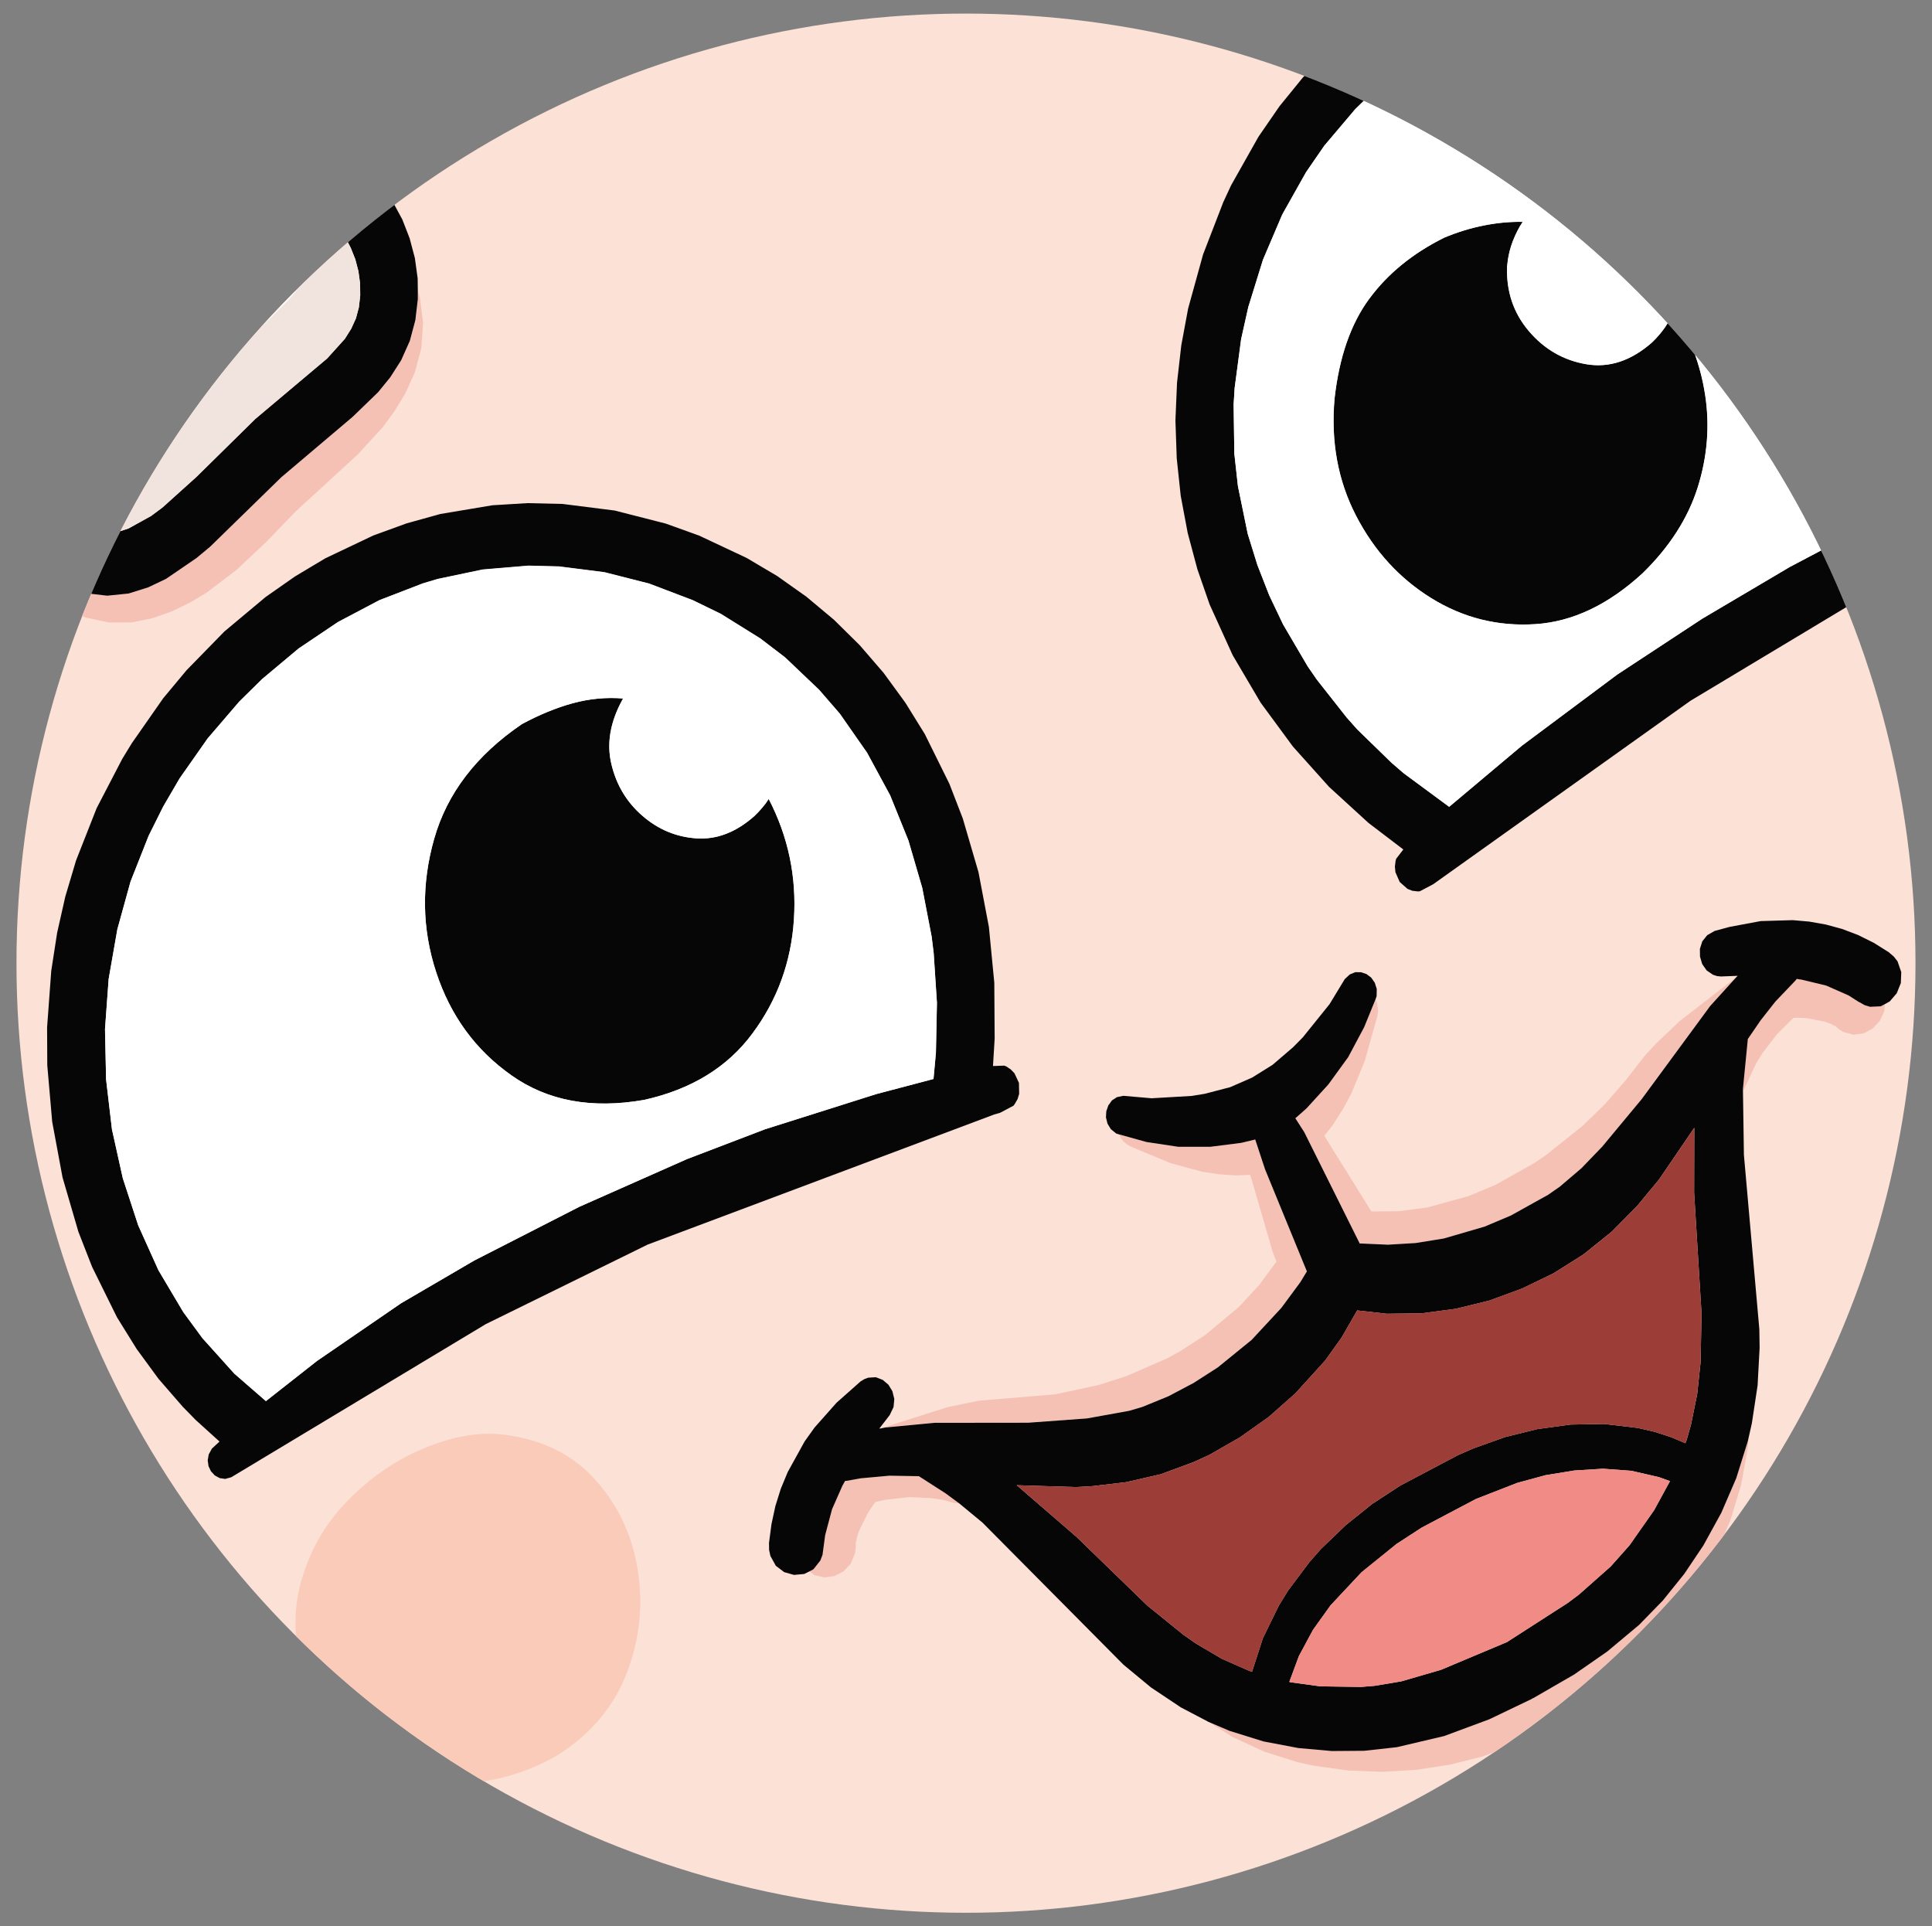
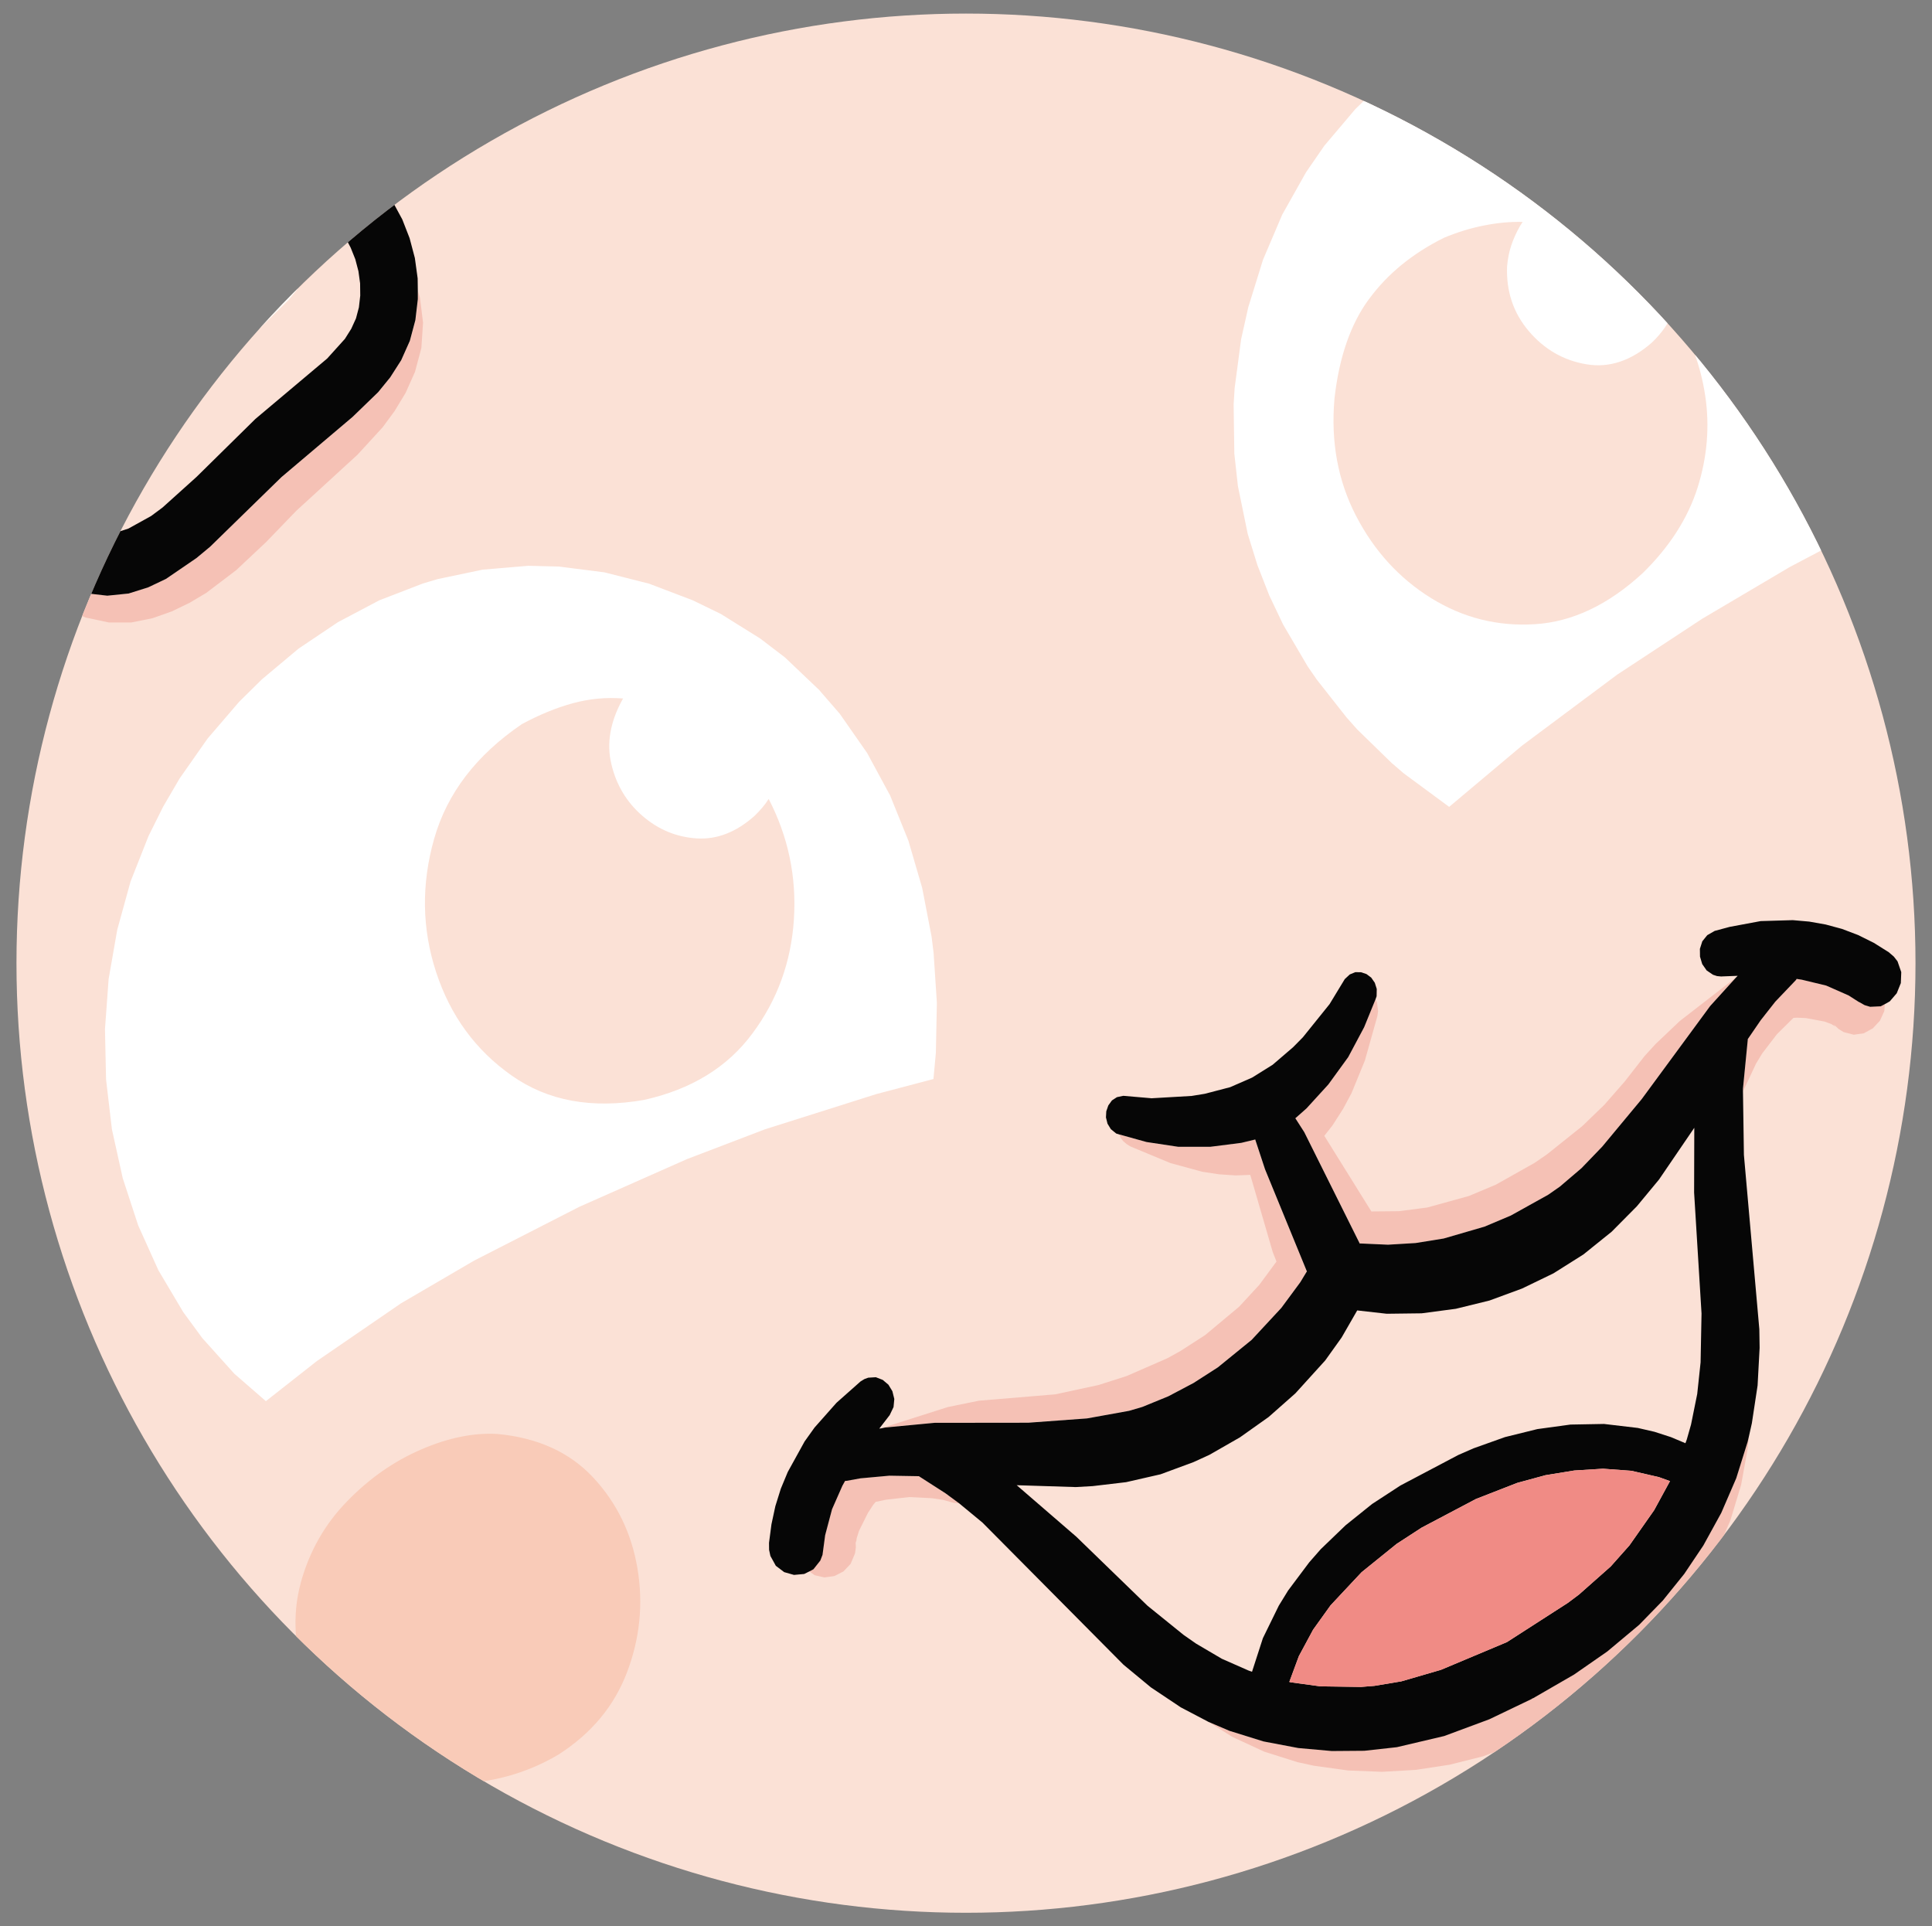
<svg xmlns="http://www.w3.org/2000/svg" viewBox="0 0 533.73 532.12" version="1.1">
  <rect x="0" y="0" width="533.73" height="532.12" fill="#808080" stroke="none" />
  <defs>
    <style>
      .cls-1 {
        fill: none;
      }

      .cls-2 {
        fill: #9c3d38;
      }

      .cls-3 {
        fill: #fbe1d6;
      }

      .cls-4 {
        fill: #060606;
      }

      .cls-5 {
        fill: #f08b85;
      }

      .cls-6 {
        fill: #fff;
      }

      .cls-7 {
        fill: #f9cbb8;
      }

      .cls-8 {
        fill: #f1e4de;
      }

      .cls-9 {
        fill: #f5c1b5;
      }

      .cls-10 {
        clip-path: url(#clippath);
      }

      .cls-11 {
        fill: #fcfbf8;
      }
    </style>
    <clipPath id="clippath">
      <circle r="262.31" cy="266.06" cx="266.86" class="cls-1" />
    </clipPath>
  </defs>
  <g>
    <g id="katman_1">
      <circle r="262.31" cy="266.06" cx="266.86" class="cls-3" />
      <g class="cls-10">
        <g>
          <path d="M83.07,437.32c-2.41,8.76-1.79,18.47,1.83,29.11,3.85,9.88,9.8,16.88,17.84,21.01,8.04,4.14,16.72,5.85,26.03,5.15,9.33-.71,17.86-3.36,25.57-7.96,9.03-5.79,15.33-13.34,18.88-22.69,3.55-9.34,4.52-18.89,2.89-28.64-1.62-9.75-5.69-18.12-12.2-25.13-6.5-6.98-15.3-11-26.4-12.05-6.57-.41-13.62,1.01-21.15,4.27-7.52,3.23-14.34,8-20.46,14.31-6.16,6.3-10.44,13.84-12.84,22.6M609.5,159.63c-7.85-3.33-15.97-4.32-24.35-2.99-8.36,1.36-16.05,4.24-23.06,8.64-7,4.39-12.37,9.52-16.14,15.38-6.07,10.1-8.55,20.08-7.44,29.94,1.08,9.83,4.68,18.44,10.8,25.83,6.1,7.39,13.66,12.44,22.66,15.16,9.03,2.73,18.41,2.02,28.16-2.12,8.13-3.73,15.32-9.34,21.56-16.85,6.23-7.53,10.31-15.99,12.25-25.38,1.93-9.39.49-18.77-4.34-28.14-5.5-9.65-12.21-16.15-20.1-19.48" class="cls-7" />
          <path d="M115.47,82.62l-.68,5.79-1.53,5.73-2.38,5.33-3.04,4.75-3.33,4.09-7.05,6.82-19.68,16.66-19.7,19.22-3.77,3.13-8.43,5.76-4.88,2.32-5.43,1.71-5.89.6-6-.69-5.52-1.97-4.66-2.59-4.35-3.19-3.95-3.98-.94-1.29.99,2.53,3.02,5.28,4.01,4.97,5.23,4.11,6.09,2.86,6.42,1.37h6.28l5.83-1.17,5.35-1.89,4.93-2.39,4.58-2.72,8.27-6.28,8.24-7.74,8.35-8.65,16.91-15.49,6.94-7.57,3.29-4.46,3.06-5.05,2.6-5.82,1.75-6.56.47-7.03-.86-6.93-.54-1.71v2.11h0ZM450.4-81.42l-1.24-2.4.36,1.59.46,5.82-.35,5.66-.98,5.57-1.96,5.91-3.19,5.54-4.06,4.65-4.56,3.54-4.73,2.75-9.38,3.64-4.6,1.28-33.95,6.79-16.45,4.68-9.31,1.81-5.04.32-5.33-.33-5.35-1.25-5.12-2.22-4.65-2.98-1.53-1.31.92,1.51,4.53,4.99,5.42,3.93,5.86,2.55,5.84,1.38,5.57.5,5.27-.06,5.04-.49,34.38-6.97,9.43-1.54,4.81-1.18,9.67-3.19,4.8-2.23,4.77-2.73,4.66-3.4,4.44-4.25,3.87-5.35,2.96-6.31,1.66-6.94.22-6.99-1.16-6.48-2-5.82v.02Z" class="cls-9" />
          <path d="M2.72,90.41l-3.37,9.84-2.24,10.35-.93,10.29v5.13l.38,5.28.96,5.43,1.71,5.46,2.57,5.27,2.42,3.39.94,1.28,3.95,3.98,4.35,3.19,4.66,2.59,5.52,1.97,6,.69,5.89-.6,5.43-1.71,4.88-2.32,8.43-5.76,3.77-3.13,19.7-19.22,19.68-16.66,7.05-6.82,3.33-4.09,3.04-4.75,2.38-5.33,1.53-5.73.68-5.79v-2.11l-.05-3.64-.77-5.61-1.45-5.48-2.02-5.18-2.61-4.82-3.13-4.5-3.61-3.99-4.03-3.53-4.37-3-4.66-2.33-4.89-1.79-4.96-1.16-5.03-.53-5.02.02-4.91.51-5.01.98-4.84,1.45-9.23,3.98-8.52,5.22-7.79,6.22-7.09,7.09-6.35,7.76-2.88,4.15-5.2,8.73-4.35,9.34.04-.03ZM15.92,101.27l3.18-7.83,3.94-7.46,4.64-7.02,5.28-6.48,5.82-5.79,6.34-5.08,6.77-4.12,7.05-3.08,3.64-1.07,7.12-1.08,6.75.35,6.38,1.86,2.91,1.48.06.05,2.76,1.86,2.51,2.19,2.25,2.55,1.96,2.78,1.59,3.02,1.28,3.19.87,3.32.46,3.36.04,3.38-.37,3.25-.81,3.06-1.3,2.85-1.76,2.8-4.89,5.42-19.83,16.69-16.25,16-9.43,8.49-3.14,2.33-6.25,3.46-2.94.96-2.76.31-2.66-.34-2.76-1-5.24-3.34-2.12-2.1-1.71-2.41-1.28-2.67-.95-3.06-.84-6.99-.02-2.03.74-9.93,1.75-8.14,1.27-3.98M401.32-123.46l-4.76-.88-9.57-.94-4.79-.1-9.57.63-9.53,1.68-9.33,2.81-9.05,4.05-8.58,5.42-4.04,3.23-3.8,3.66-3.4,3.86-3.1,4.26-2.71,4.61-2.2,4.94-1.7,5.27-1.17,5.41-.51,5.57.09,5.59.69,5.53,1.36,5.44,1.9,5.18,2.52,4.9,3.1,4.6,3.63,4.12,2.63,2.26,1.53,1.31,4.65,2.98,5.12,2.22,5.35,1.25,5.33.33,5.04-.32,9.31-1.81,16.45-4.68,33.95-6.79,4.6-1.28,9.38-3.64,4.73-2.75,4.56-3.55,4.06-4.65,3.19-5.54,1.96-5.91.98-5.57.35-5.66-.46-5.82-.36-1.59-.97-4.15-2.25-5.43-2.92-4.82-3.37-4.16-3.61-3.57-3.74-3.16-8.07-5.54-4.41-2.39-9.1-3.82-9.38-2.61M402.06-105.57l7.47,2.55,7.01,3.52,7.7,5.48,3.95,3.73,2.09,2.55,1.65,2.7,1.16,2.74.7,2.94.23,3.11-.78,6.52-.97,2.98-1.39,2.48-1.93,2.16-2.51,1.92-6.37,3.19-7.52,2.31-29.79,5.74-24.37,6.61-6.96.83-3.13-.22-2.88-.64-2.73-1.19-2.61-1.68-2.44-2.1-2.17-2.46-1.89-2.79-1.53-3.05-1.22-3.22-.82-3.39-.47-3.48-.05-3.5.35-3.49v-.08l.71-3.39,2.57-6.57,1.79-3.07,4.52-5.65,5.79-5.09,6.59-4.11,7.18-3.23,7.61-2.28,7.81-1.4,7.97-.51,7.98.37,3.95.5,7.78,1.67h-.02Z" class="cls-4" />
-           <path d="M85.78,55.97l-.06-.05.3,2.76.31.6.91,2.45.25,1.78-.36,6-.04.61.04-.61-.51,2.35-1.02,2.61-3.51,5.54-2.32,2.84-21.76,21.45-18.71,20.01-6.1,5.08-2.55,1.3-2.37.75-2.21.15-2.25-.46-2.37-1.17-2.41-1.87-2.44-2.53.04.06-1.19-1.07-1.25-.77-2.01-.46v2.03l.85,6.98.95,3.06,1.28,2.68,1.71,2.41,2.12,2.1,5.24,3.34,2.77,1,2.66.34,2.76-.31,2.94-.97,6.25-3.46,3.14-2.33,9.43-8.5,16.25-16,19.83-16.69,4.89-5.42,1.76-2.8,1.3-2.85.82-3.06.37-3.25-.04-3.37-.46-3.36-.87-3.32-1.28-3.19-1.6-3.02-1.96-2.79-2.25-2.55-2.52-2.2-2.76-1.85h.03ZM424.23-94l-.9,2-.2,1.55.05,1.67-.03-.06.35,3.64-.13,3.21-.61,2.73-1.05,2.2-1.47,1.79-2,1.57-2.52,1.38-6.38,1.88-39.18,5.99-13.31,2.69-7.24.73-6.2-.43-2.53-.75-2.02-1.01.47.35-.47-.35-4.59-3.39-1.14-1.31-1.23-2.28-.25-.64-1.83-1.97v.09l-.35,3.49.05,3.5.47,3.48.82,3.39,1.22,3.22,1.53,3.05,1.89,2.78,2.17,2.46,2.44,2.1,2.61,1.69,2.73,1.18,2.88.65,3.12.22,6.96-.83,24.37-6.61,29.79-5.74,7.52-2.31,6.37-3.19,2.51-1.91,1.93-2.17,1.39-2.47.97-2.98.78-6.52-.23-3.11-.7-2.94-1.16-2.74-1.65-2.7-2.1-2.55-3.95-3.73.03.02Z" class="cls-8" />
          <path d="M19.09,93.44l-3.18,7.83-1.27,3.97-1.74,8.14-.74,9.93,2.01.46,1.26.77,1.19,1.07-.04-.06,2.44,2.53,2.41,1.87,2.37,1.17,2.25.46,2.21-.15,2.38-.75,2.55-1.3,6.1-5.08,18.71-20.01,21.76-21.45,2.32-2.84,3.51-5.54,1.02-2.61.51-2.35.36-6-.26-1.78-.91-2.44-.31-.6-.31-2.76-2.91-1.48-6.37-1.86-6.75-.35-7.12,1.08-3.64,1.07-7.05,3.08-6.77,4.12-6.34,5.08-5.82,5.79-5.28,6.48-4.64,7.02-3.94,7.46v.02ZM409.53-103.02l-7.47-2.55-7.78-1.67-3.95-.5-7.98-.37-7.97.52-7.81,1.4-7.61,2.28-7.18,3.23-6.59,4.11-5.79,5.08-4.52,5.65-1.79,3.07-2.57,6.57-.71,3.39,1.83,1.97.25.64,1.23,2.28,1.14,1.31,4.59,3.39,2.02,1.01,2.53.75,6.2.43,7.24-.73,13.31-2.69,39.18-5.99,6.38-1.88,2.51-1.38,2-1.57,1.47-1.79,1.05-2.2.61-2.73.13-3.21-.35-3.64.03.06-.05-1.67.2-1.55.9-2-7.7-5.48-7.01-3.52.02-.03Z" class="cls-11" />
-           <path d="M15.76,257.82l-1.6,10.35-1.15,15.63.05,10.45,1.36,15.62,2.86,15.38,4.38,15.01,3.78,9.68,6.88,13.94,5.44,8.76,6.05,8.26,6.7,7.71,3.56,3.64,6.57,5.95-2.1,1.95-.88,1.61-.28,1.63.23,1.62.68,1.42,1.06,1.14,1.35.73,1.51.22,1.68-.46,70.31-42.3,44.72-21.97,95.72-35.93,1.63-.47,3.71-1.96.36-.49.77-1.34.44-1.46-.06-3.02-1.24-2.65-1.03-1.07-1.24-.83-.56-.21-3.1.11.46-7.59-.1-15.43-1.49-15.39-2.88-15.15-4.33-14.81-3.7-9.58-6.81-13.77-5.37-8.66-5.99-8.21-6.59-7.64-7.14-7.05-7.63-6.38-8.07-5.71-8.41-4.98-13.15-6.18-9.23-3.32-14.1-3.6-14.4-1.82-9.71-.22-9.66.59-14.38,2.41-9.35,2.6-9.17,3.34-13.25,6.3-8.41,5.03-8.08,5.66-11.4,9.53-10.44,10.69-6.44,7.73-8.68,12.43-2.64,4.32-7.08,13.62-5.69,14.45-2.98,10.01-2.29,10.16h0ZM32.38,256.82l3.67-13.27,5.02-12.7,4.04-8.11,4.54-7.78,7.74-11.03,8.72-10.16,6.3-6.21,10.11-8.47,10.87-7.31,11.44-6.03,12-4.63,4.08-1.22,12.44-2.61,12.63-1.06,8.46.21,12.57,1.6,12.37,3.15,12.05,4.59,7.7,3.75,10.92,6.8,6.83,5.22,9.41,8.96,5.73,6.61,7.55,10.82,6.36,11.75,5.05,12.48,3.81,13.06,2.6,13.48.56,4.55.9,13.74-.28,13.81-.67,7.23-15.78,4.16-30.74,9.72-21.59,8.25-29.7,13.16-29.06,14.85-20.19,11.79-23.25,15.95-14.11,11.09-8.72-7.58-8.83-9.81-5.28-7.19-6.87-11.57-5.59-12.41-4.26-13.02-2.99-13.48-1.62-13.79-.3-13.89,1.01-13.86,2.38-13.6M172.17,192.94c-4.65-.38-9.28.05-13.89,1.3-4.58,1.26-9.28,3.18-14.08,5.77-12.59,8.56-20.67,19.12-24.24,31.67-3.57,12.55-3.4,24.83.54,36.85,3.94,12.04,10.89,21.55,20.86,28.55,9.95,7.03,22.15,9.28,36.6,6.74,13.05-2.92,23.01-9.02,29.88-18.3,6.91-9.28,10.74-19.8,11.5-31.56.76-11.77-1.57-22.86-6.97-33.27-.51.84-1.1,1.64-1.77,2.41-.65.77-1.36,1.52-2.12,2.26-5.06,4.51-10.39,6.58-15.99,6.22s-10.59-2.41-14.96-6.2c-4.37-3.77-7.23-8.53-8.6-14.26-1.38-5.72-.36-11.69,3.07-17.9l.19-.27M488.11-20.14l-9.5-1.74-14.36-1.29-14.39.29-14.32,1.83-14.07,3.34-13.68,4.84-8.87,4.08-12.75,7.4-4.08,2.79-7.86,6.06-7.44,6.72-6.92,7.3-6.41,7.88-5.79,8.4-7.56,13.41-2.17,4.67-5.58,14.44-4.13,14.94-1.89,10.16-1.18,10.34-.44,10.41.36,10.46,1.1,10.36,1.93,10.27,2.67,10,3.39,9.76,6.36,13.99,7.72,13.11,8.93,12.14,9.97,11.12,10.89,9.96,9.64,7.35-1.98,2.57-.16.59-.19,1.59.15,1.54,1.18,2.69,2.16,1.91,1.34.52,1.45.17.58-.02,3.71-1.95,71.09-50.69,46.84-28.14,77.79-36.7,8.41-3.46,1.37-1.15.8-1.44.26-1.59-.17-1.6-.62-1.46-1.05-1.19-1.37-.77-1.72-.24-2.72.58-.26-9.28-1.99-15.71-2.31-10.24-3.03-10.03-3.76-9.72-4.43-9.38-5.07-8.96-5.65-8.52-6.19-8.06-10.17-11.14-11.23-9.94-7.98-5.93-12.66-7.71-8.81-4.3-13.76-5.18-9.41-2.51M450.93-5.63l12.79-.26,12.75,1.12,12.5,2.57,12.24,4.06,11.77,5.47,11.21,6.82,10.45,8.03,9.65,9.21,8.71,10.17,7.62,11.13,4.46,7.87,3.88,8.18,4.68,12.8,2.33,8.82,1.66,8.97.96,9.08.15,12.09-29.81,9.95-8.63,3.41-21.13,9.7-24.73,13.04-24.17,14.28-23.49,15.44-26.37,19.67-20.06,16.86-12.58-9.28-3.33-2.87-9.47-9.22-2.93-3.29-8.27-10.5-2.51-3.64-6.79-11.56-3.84-8.07-3.27-8.37-2.67-8.61-2.71-13.21-.99-8.98-.19-13.56.28-4.52,1.79-13.5,1.97-8.85,4.06-13.08,5.32-12.48,6.58-11.7,5.05-7.33,8.55-10.1,6.3-6.12,10.16-8.2,11.01-6.91,11.66-5.64,12.14-4.32,12.52-2.96,12.73-1.62M398.93,65.68c-8.69,4.33-15.59,9.96-20.67,16.88-5.09,6.93-8.27,16.1-9.56,27.52-1.06,11.93.93,22.73,5.96,32.42,5.02,9.69,11.95,17.26,20.77,22.73,8.82,5.45,18.39,7.84,28.71,7.17,10.3-.66,20.2-5.36,29.7-14.1,7.41-7.24,12.46-15.12,15.17-23.62,2.68-8.51,3.37-16.99,2.09-25.46-1.28-8.43-4.19-16.19-8.7-23.29-.64,1.55-1.45,3.05-2.44,4.51-1,1.43-2.19,2.81-3.55,4.12-5.77,5.08-11.81,7.09-18.12,6.03-6.3-1.06-11.61-4.1-15.9-9.14-4.29-5.04-6.3-11.02-6.02-17.95l.04-.27c.15-1.77.5-3.55,1.08-5.36.59-1.81,1.41-3.63,2.45-5.45.12-.2.24-.39.37-.57.12-.2.24-.4.36-.57-3.46-.07-7,.26-10.62.97-3.64.7-7.33,1.83-11.11,3.4" class="cls-4" />
          <path d="M36.05,243.56l-3.66,13.27-2.38,13.6-1.01,13.86.3,13.89,1.62,13.79,2.99,13.49,4.26,13.02,5.59,12.41,6.87,11.57,5.28,7.19,8.82,9.81,8.72,7.58,14.11-11.09,23.25-15.95,20.19-11.79,29.06-14.86,29.7-13.16,21.59-8.25,30.74-9.72,15.78-4.16.67-7.23.28-13.81-.9-13.74-.56-4.54-2.6-13.48-3.81-13.05-5.05-12.48-6.36-11.75-7.55-10.82-5.73-6.61-9.41-8.95-6.83-5.22-10.92-6.81-7.7-3.74-12.05-4.59-12.37-3.14-12.57-1.6-8.46-.21-12.63,1.07-12.44,2.61-4.08,1.22-12,4.63-11.44,6.04-10.88,7.31-10.11,8.47-6.3,6.21-8.72,10.16-7.74,11.04-4.54,7.78-4.04,8.11-5.02,12.7.02-.07ZM158.27,194.25c4.62-1.25,9.25-1.68,13.89-1.3l-.19.27c-3.42,6.21-4.45,12.19-3.06,17.91,1.36,5.73,4.22,10.49,8.59,14.26,4.37,3.77,9.36,5.84,14.96,6.2,5.6.36,10.93-1.72,15.99-6.22.77-.75,1.47-1.49,2.12-2.26.67-.77,1.27-1.59,1.78-2.42,5.4,10.41,7.73,21.51,6.97,33.28-.76,11.77-4.59,22.3-11.5,31.56-6.88,9.28-16.84,15.39-29.88,18.3-14.45,2.53-26.65.28-36.6-6.74-9.96-7-16.91-16.51-20.86-28.55-3.93-12.01-4.11-24.3-.54-36.85s11.65-23.11,24.24-31.67c4.8-2.59,9.49-4.51,14.08-5.77M463.72-5.88l-12.79.26-12.73,1.62-12.52,2.95-12.14,4.32-11.66,5.64-11.01,6.92-10.16,8.2-6.3,6.12-8.55,10.1-5.05,7.33-6.58,11.7-5.32,12.48-4.06,13.09-1.98,8.85-1.79,13.5-.28,4.52.19,13.56.99,8.98,2.71,13.21,2.67,8.61,3.27,8.37,3.84,8.07,6.79,11.57,2.51,3.64,8.26,10.49,2.93,3.29,9.47,9.22,3.33,2.87,12.58,9.28,20.06-16.86,26.37-19.67,23.49-15.44,24.17-14.28,24.73-13.04,21.13-9.7,8.63-3.41,29.81-9.95-.15-12.09-.96-9.08-1.65-8.97-2.33-8.82-4.68-12.81-3.88-8.17-4.46-7.87-7.62-11.12-8.71-10.17-9.65-9.21-10.45-8.03-11.21-6.82-11.77-5.47-12.24-4.07-12.5-2.57-12.75-1.13M378.24,82.56c5.09-6.92,11.98-12.56,20.67-16.88,3.77-1.57,7.47-2.7,11.11-3.4,3.63-.73,7.16-1.06,10.62-.98-.13.18-.25.37-.36.58-.13.18-.25.37-.37.57-1.04,1.81-1.85,3.64-2.45,5.45-.57,1.8-.93,3.59-1.08,5.36l-.04.27c-.27,6.93,1.73,12.92,6.02,17.96s9.59,8.08,15.9,9.14c6.31,1.06,12.35-.96,18.12-6.03,1.37-1.31,2.55-2.69,3.55-4.13.99-1.46,1.8-2.96,2.44-4.51,4.51,7.1,7.42,14.86,8.7,23.29,1.28,8.46.58,16.95-2.1,25.46-2.71,8.5-7.76,16.37-15.17,23.61-9.5,8.75-19.41,13.45-29.7,14.1-10.32.67-19.89-1.73-28.71-7.18-8.83-5.47-15.75-13.05-20.77-22.73-5.02-9.69-7.01-20.48-5.96-32.42,1.28-11.43,4.46-20.6,9.56-27.52" class="cls-6" />
          <path d="M409.55,509.56l-.17-.12.85.83,4.54,2.31,4.56,1.41,4.55.78,4.62.15,4.63-.45,4.58-1.23,3.56-1.49.92-.48.08-.08.15-.04.92-.48,3.28-2.11,3.72-3.15,3.17-3.67,2.73-4.03,2.23-4.36,1.78-4.76,1.04-4.75.06-.55-.06-1.28-.06.29-2.1,4.12-2.45,3.96-2.8,3.73-3.13,3.43-3.39,3.1-7.19,4.94-.7.36-8.03,3.09-4.35.97-4.42.55-4.44.09-4.4-.36-4.3-.75.02.02ZM496.06,270.75l-5.62,5.89-4.04,5.15-3.5,5.11-.08.08v.04l-1.32,13.65v.68l.17-.22.67-1.41-.04.1,2.82-6.02,1.71-2.82,4.05-5.28,4.56-4.52.99-.06,2.52.11,5.1.96,1.89.7,1.04.64-.35-.5,1.28,1.19,1.37.86,2.85.75,2.76-.4,2.49-1.36,1.96-2.1,1.22-2.68.15-1.94-1.14.6-2.92.14-1.54-.46-1.59-.9.13.1-2.98-1.9-6.18-2.72-6.73-1.62-1.43-.22-.13.24-.13.15M457.49,288.26l-3.15,3.44-5.52,7.07-5.59,6.39-6.07,5.87-9.78,7.83-3.42,2.35-10.73,6.04-7.46,3.13-11.48,3.17-7.82,1.02-7.62.07-13-20.89,2.27-2.89,2.92-4.56,2.34-4.37,3.68-8.98,3.45-12.26.2-1.38-.31-2.42-.42-.84-3.13,7.68-4.39,8.25-5.49,7.57-6.04,6.62-3.09,2.73.08.09,2.4,3.74,15.34,30.77.15-.03,7.65.34,7.64-.46,7.75-1.25,11.28-3.28,7.25-3.06,10.32-5.74,3.23-2.25,5.98-5.1,5.72-5.94,10.91-13.14,18.9-25.71,7.15-7.89-15.55,12.06-6.54,6.21M358.61,482.84l-9.58-1.82-9.4-2.93-5.79-2.47,6.63,4.18,8.83,4.08,9.16,2.89,4.61,1,9.38,1.29,9.35.37,9.38-.54,9.29-1.42,9.2-2.31,9.04-3.37,7.7-3.89.7-.46,8.3-4.46,4.08-2.71,7.67-6.04,3.61-3.31,6.75-7.03,6.16-7.66,5.48-8.2,4.83-8.78,4.03-9.25,2.98-9.84,1.86-10.23.28-3.21-.35,1.49-3.15,10.07-4.12,9.56-4.96,9.02-5.26,7.83-5.93,7.37-6.54,6.71-8.81,7.35-9.17,6.37-11.27,6.5-.27.1-.21.15-11.68,5.6-12.47,4.63-13.09,3.08-8.97.99-8.99.07-9.28-.83M253.88,407.78l-.02-.04-8.18-.14-7.99.73-3.81.69h-.43l-.74,1.33-2.87,6.51-1.91,7.16-.73,5.43-.61,1.6-1.9,2.4-1.14.6,1.5,1.08,2.71.61,2.73-.38,2.52-1.28,1.99-2.11,1.21-2.89.22-1.69-.08-1.83.15.6.17-1.28.65-2.04,2.47-4.96,1.44-2.2.66-.81,2.83-.6,6.46-.73,6.26.31,3.07.46,3.05.85-.09-.04,1.51.14-3.83-2.82-7.3-4.68M311.18,315.99l1.09.69,11.07,4.6,8.81,2.4,4.63.7,4.57.31,4.05-.15,6.2,21.3,1.04,2.64-4.75,6.44-5.56,6.03-9.38,7.83-6.87,4.43-3.58,1.98-11.24,4.91-7.79,2.49-11.95,2.57-21.11,1.76-8.55,1.75-18.43,5.86,1.08-.23,13.63-1.29,25.88-.03,16.26-1.19,11.62-2.1,3.64-1.07,7.19-2.94,6.97-3.68,6.72-4.31,9.33-7.59,8.19-8.82,5.24-7.09,1.73-2.86.11-.1-11.58-28.26-2.67-8.1-.02-.12-3.86.93-8.57,1.08h-8.87l-8.76-1.31-7.49-2.08.36.87.7.95.91.79h0Z" class="cls-9" />
          <path d="M410.74,499.85l-1.76.37-1.35.93-.91,1.38-.43,1.58.02,1.69.56,1.58,1.06,1.3,1.45.77.17.12,4.3.75,4.4.36,4.44-.09,4.42-.55,4.35-.97,8.03-3.09.7-.36,7.19-4.94,3.39-3.11,3.13-3.43,2.8-3.73,2.45-3.96,2.1-4.12.06-.29.28-1.63-.3-1.71-.8-1.44-1.19-1.07-1.45-.59-1.53-.08-1.53.6-1.36,1.27-2.16,3.13-4.94,5.49-5.61,4.53-6.06,3.79-6.46,2.82-3.37,1.14-6.9,1.43-6.91.16-.27.02v-.04ZM317.99,303.36l-7.67-.66-1.76.37-1.39.91-.99,1.38-.56,1.61-.09,1.7.43,1.73.92,1.51,1.49,1.21.87.26,7.49,2.08,8.76,1.32h8.87l8.57-1.09,3.85-.93.02.12,2.67,8.1,11.58,28.26-.11.1-1.73,2.86-5.24,7.09-8.19,8.82-9.33,7.59-6.72,4.32-6.97,3.68-7.19,2.94-3.64,1.07-11.62,2.1-16.26,1.19-25.88.03-13.62,1.29-1.08.23-.56.07,2.82-3.65.03-.02,1.09-2.28.21-2.23-.53-2.14-1.09-1.8-1.58-1.33-1.9-.74-2.1.13-1.05.38-1.08.66-6.64,5.89-6.06,6.84-2.74,3.83-4.66,8.44-1.92,4.62-1.51,4.83-1.08,5.02-.67,5.11.02,1.94.36,1.68,1.5,2.72,2.31,1.75,2.71.77,2.82-.26,1.41-.7,1.14-.6,1.9-2.4.61-1.59.73-5.43,1.9-7.16,2.87-6.51.74-1.32.43-.02,3.81-.69,7.99-.73,8.19.14.02.04,7.29,4.68,3.83,2.82,6.39,5.28,38.94,39.24,7.58,6.27,8.26,5.52,7.66,4.02,5.79,2.47,9.41,2.93,9.58,1.82,9.28.83,8.99-.07,8.97-.99,13.09-3.08,12.47-4.63,11.68-5.6.2-.15.27-.1,11.27-6.51,9.17-6.37,8.8-7.36,6.54-6.71,5.93-7.37,5.26-7.83,4.96-9.02,4.13-9.56,3.15-10.06.35-1.49.82-3.66,1.58-10.42.56-10.4-.08-5.14-4.26-48.15-.26-17.64v-.68l1.34-13.65-.02-.03.08-.09,3.5-5.11,4.04-5.14,5.62-5.89.13-.15.13-.24,1.43.22,6.73,1.62,6.18,2.72,2.98,1.9-.13-.11,1.59.9,1.54.46,2.92-.14,1.14-.6,1.35-.76,1.93-2.24,1.13-2.81.12-3.03-1.03-2.98-1.03-1.32-1.41-1.21-4.11-2.58-4.35-2.16-4.45-1.69-4.52-1.22-4.52-.8-4.54-.4-8.87.26-8.58,1.6-4.13,1.11-2.06,1.18-1.36,1.69-.67,2.09.03,2.15.61,2.05,1.23,1.77,1.76,1.19,1.1.36,1.23.12.04-.02,4.44-.17-.46.46-7.15,7.89-18.9,25.7-10.92,13.14-5.72,5.94-5.98,5.1-3.23,2.25-10.32,5.74-7.25,3.06-11.28,3.28-7.75,1.25-7.64.46-7.65-.34-.15.04-15.33-30.78-2.4-3.74-.08-.09,3.09-2.73,6.04-6.62,5.49-7.56,4.4-8.26,3.13-7.67.31-.88.04-2.01-.54-1.71-.99-1.43-1.3-.97-1.52-.51-1.58-.02-1.52.63-1.38,1.28-4.21,6.93-7.37,9.15-2.69,2.73-5.66,4.86-5.67,3.54-6.07,2.65-7.02,1.83-3.62.59-11.21.65M297.27,410.77l4.59-.26,9.24-1.09,9.5-2.17,9.12-3.37,4.39-2.01,8.42-4.82,7.94-5.63,7.38-6.52,8.25-9.1,4.53-6.33,4.31-7.49,8.15.92,9.64-.12,9.45-1.25,9.29-2.28,9.02-3.32,8.66-4.19,8.28-5.22,7.8-6.28,6.96-7.02,6.12-7.39,9.75-14.3-.05,17.89,2.05,33.41-.26,13.5-.93,8.72-1.71,8.46-1.18,4.15-.37,1-4.02-1.69-4.55-1.47-4.6-1.06-9.33-1.1-9.27.17-9.13,1.25-8.94,2.21-8.69,3.1-4.23,1.85-15.98,8.43-7.82,5.1-7.34,5.9-6.84,6.58-3.19,3.64-5.83,7.78-2.58,4.2-4.39,8.97-3,9.27-.93-.32-7.4-3.26-7.11-4.18-3.43-2.39-10.01-8.09-19.67-19.07-16.46-14.22,16.4.52M362.74,450.19l4.84-6.75,8.56-9.14,9.69-7.83,6.92-4.5,15-7.91,11.38-4.44,7.83-2.13,7.94-1.29,7.94-.5,7.84.58,7.62,1.75,3.05,1.1-4.38,8.04-6.81,9.7-5.18,5.83-8.78,7.77-3.08,2.31-16.82,10.82-18.21,7.65-10.96,3.19-7.41,1.24-3.71.3-11.26-.16-8.12-1.11-.44-.11,2.63-7.12,3.93-7.29h0Z" class="cls-4" />
          <polygon points="367.59 443.44 362.74 450.19 358.82 457.48 356.18 464.6 356.62 464.71 364.73 465.82 375.99 465.99 379.71 465.69 387.12 464.45 398.08 461.26 416.29 453.61 433.11 442.78 436.19 440.48 444.97 432.71 450.15 426.88 456.95 417.18 461.34 409.14 458.28 408.03 450.67 406.28 442.83 405.71 434.9 406.2 426.96 407.5 419.13 409.64 407.75 414.07 392.76 421.98 385.83 426.47 376.15 434.3 367.59 443.44" class="cls-5" />
-           <polygon points="301.86 410.51 297.27 410.77 280.87 410.26 297.34 424.49 317.01 443.56 327.02 451.64 330.45 454.03 337.56 458.22 344.96 461.48 345.89 461.8 348.89 452.54 353.28 443.57 355.86 439.36 361.69 431.58 364.88 427.94 371.71 421.36 379.05 415.45 386.88 410.36 402.86 401.93 407.09 400.08 415.77 396.98 424.71 394.78 433.84 393.52 443.11 393.34 452.43 394.45 457.03 395.5 461.57 396.97 465.59 398.67 465.97 397.66 467.16 393.52 468.87 385.05 469.8 376.33 470.07 362.83 468.02 329.42 468.07 311.53 458.32 325.83 452.2 333.22 445.24 340.24 437.44 346.52 429.16 351.74 420.48 355.92 411.46 359.24 402.17 361.52 392.72 362.77 383.08 362.89 374.94 361.97 370.63 369.46 366.1 375.79 357.84 384.89 350.46 391.41 342.53 397.04 334.11 401.86 329.73 403.89 320.61 407.25 311.1 409.42 301.86 410.51" class="cls-2" />
        </g>
      </g>
    </g>
  </g>
</svg>